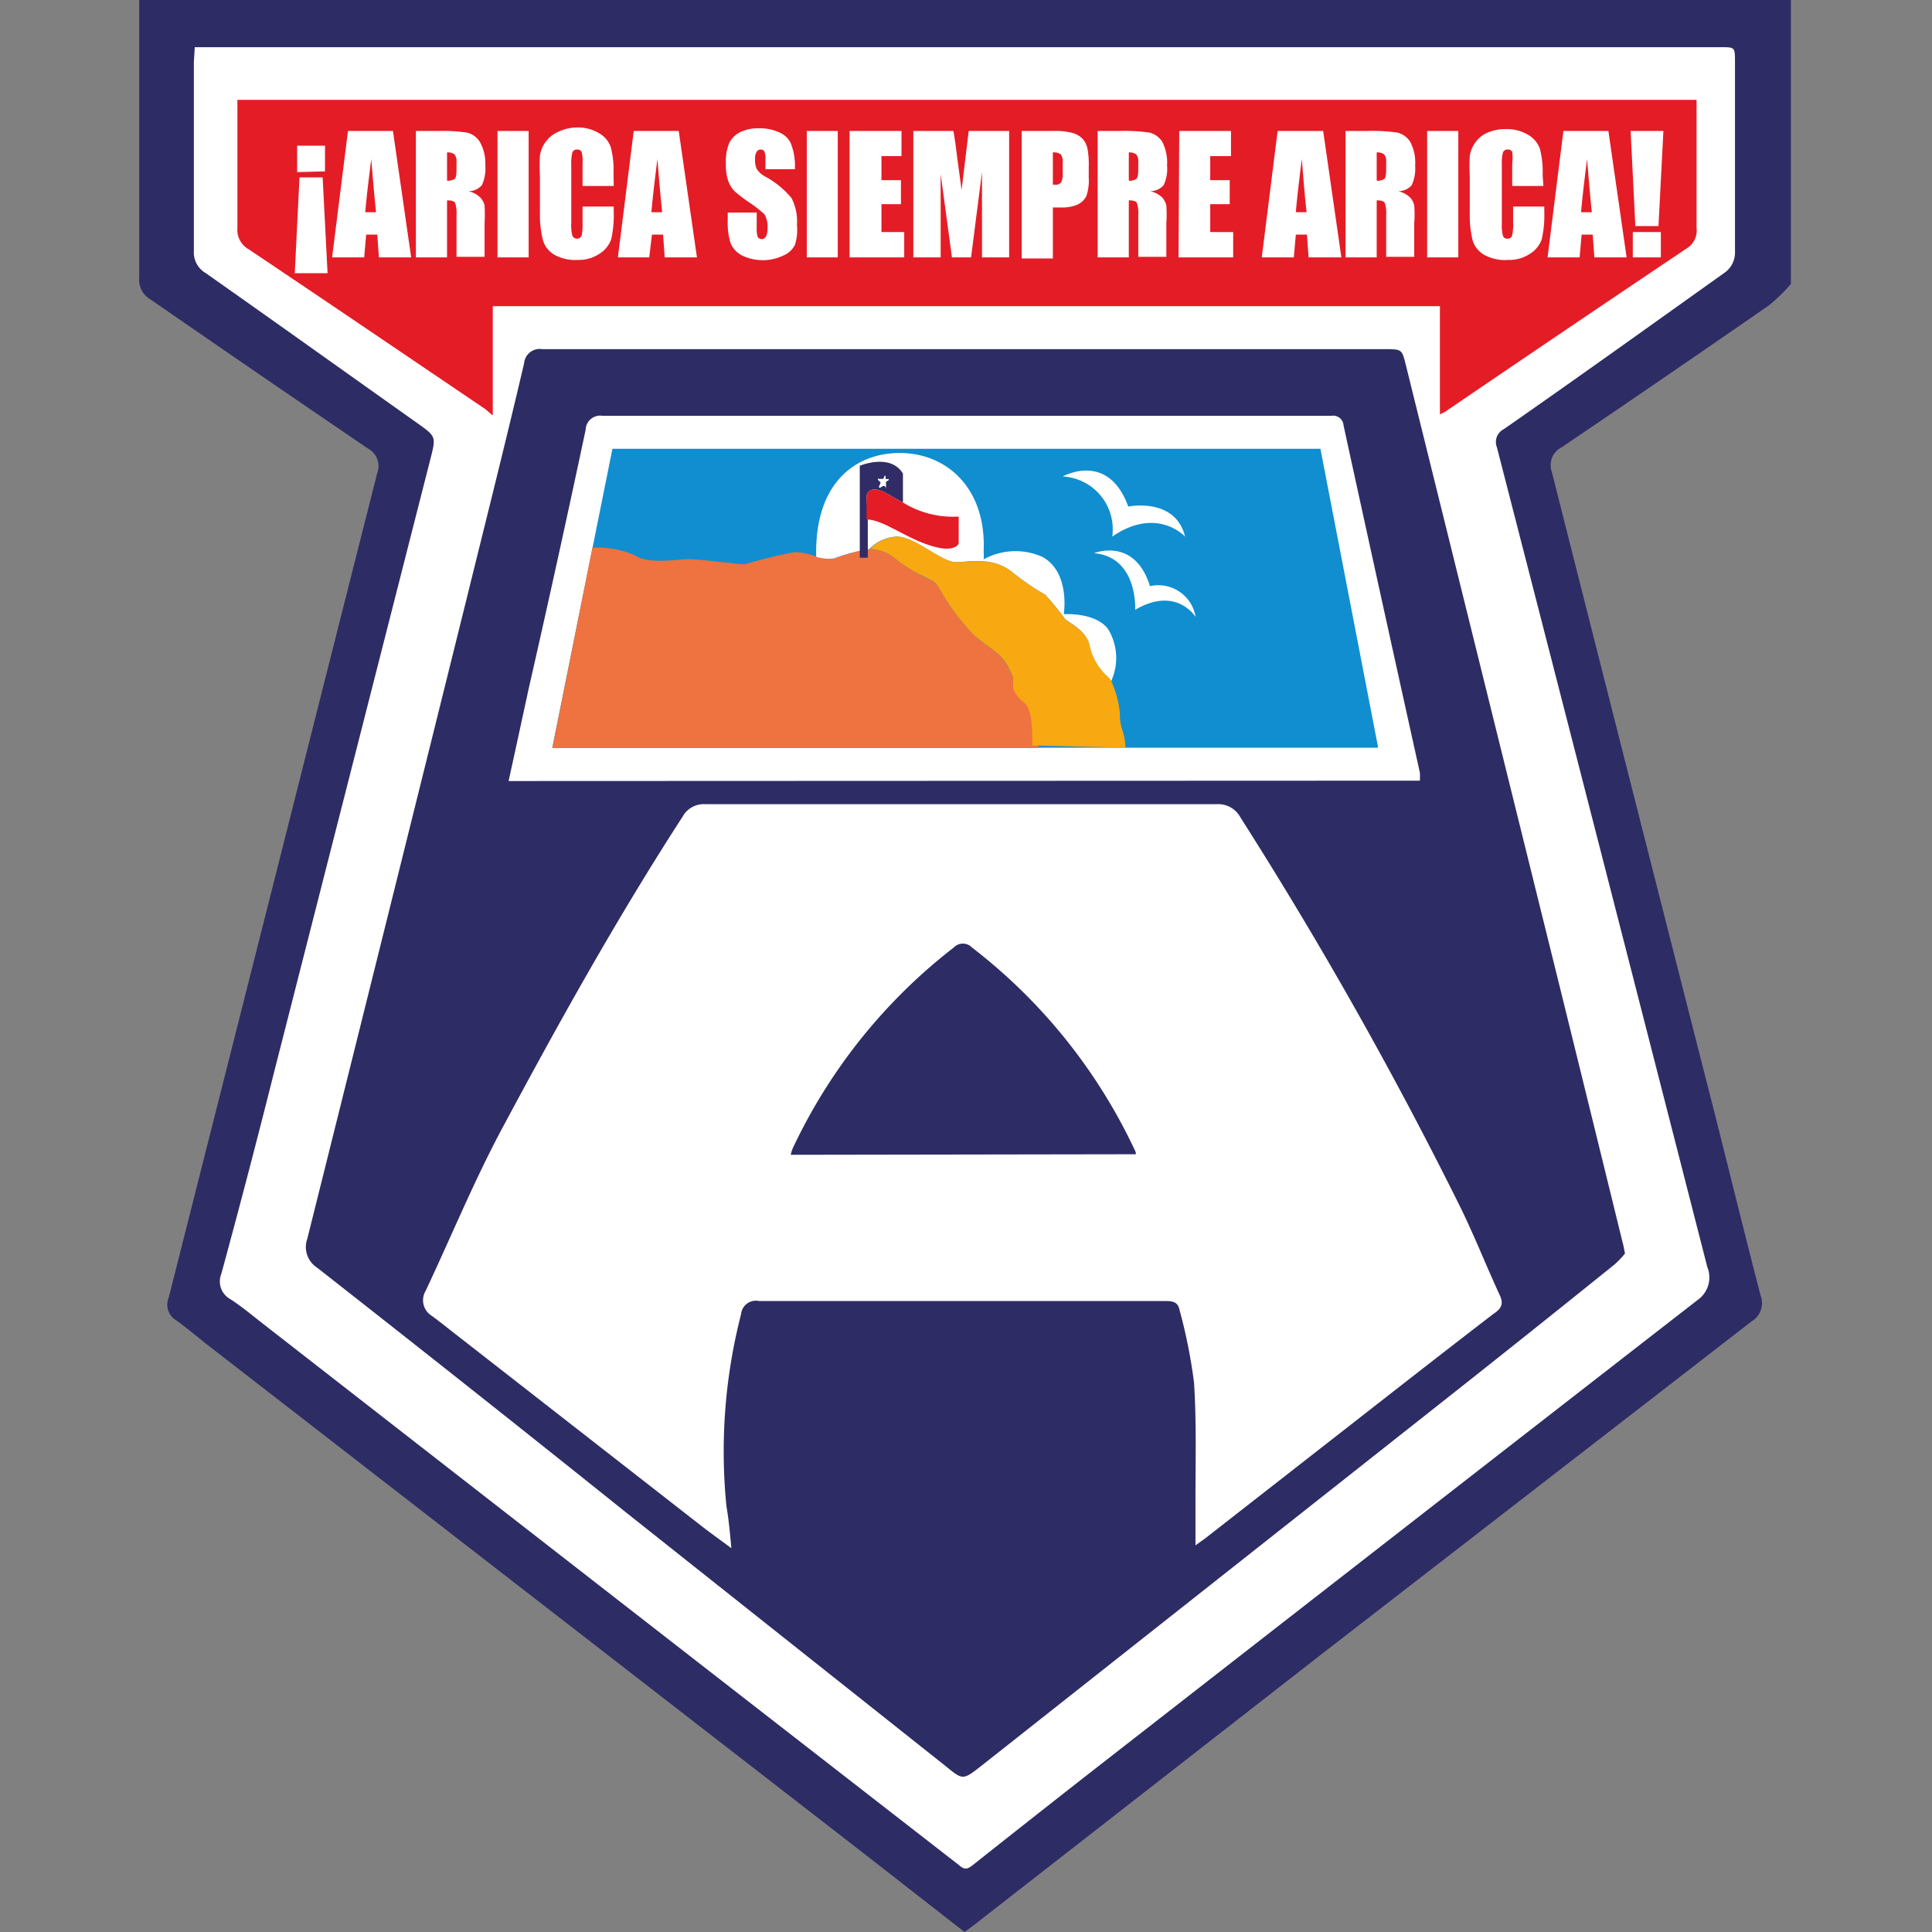
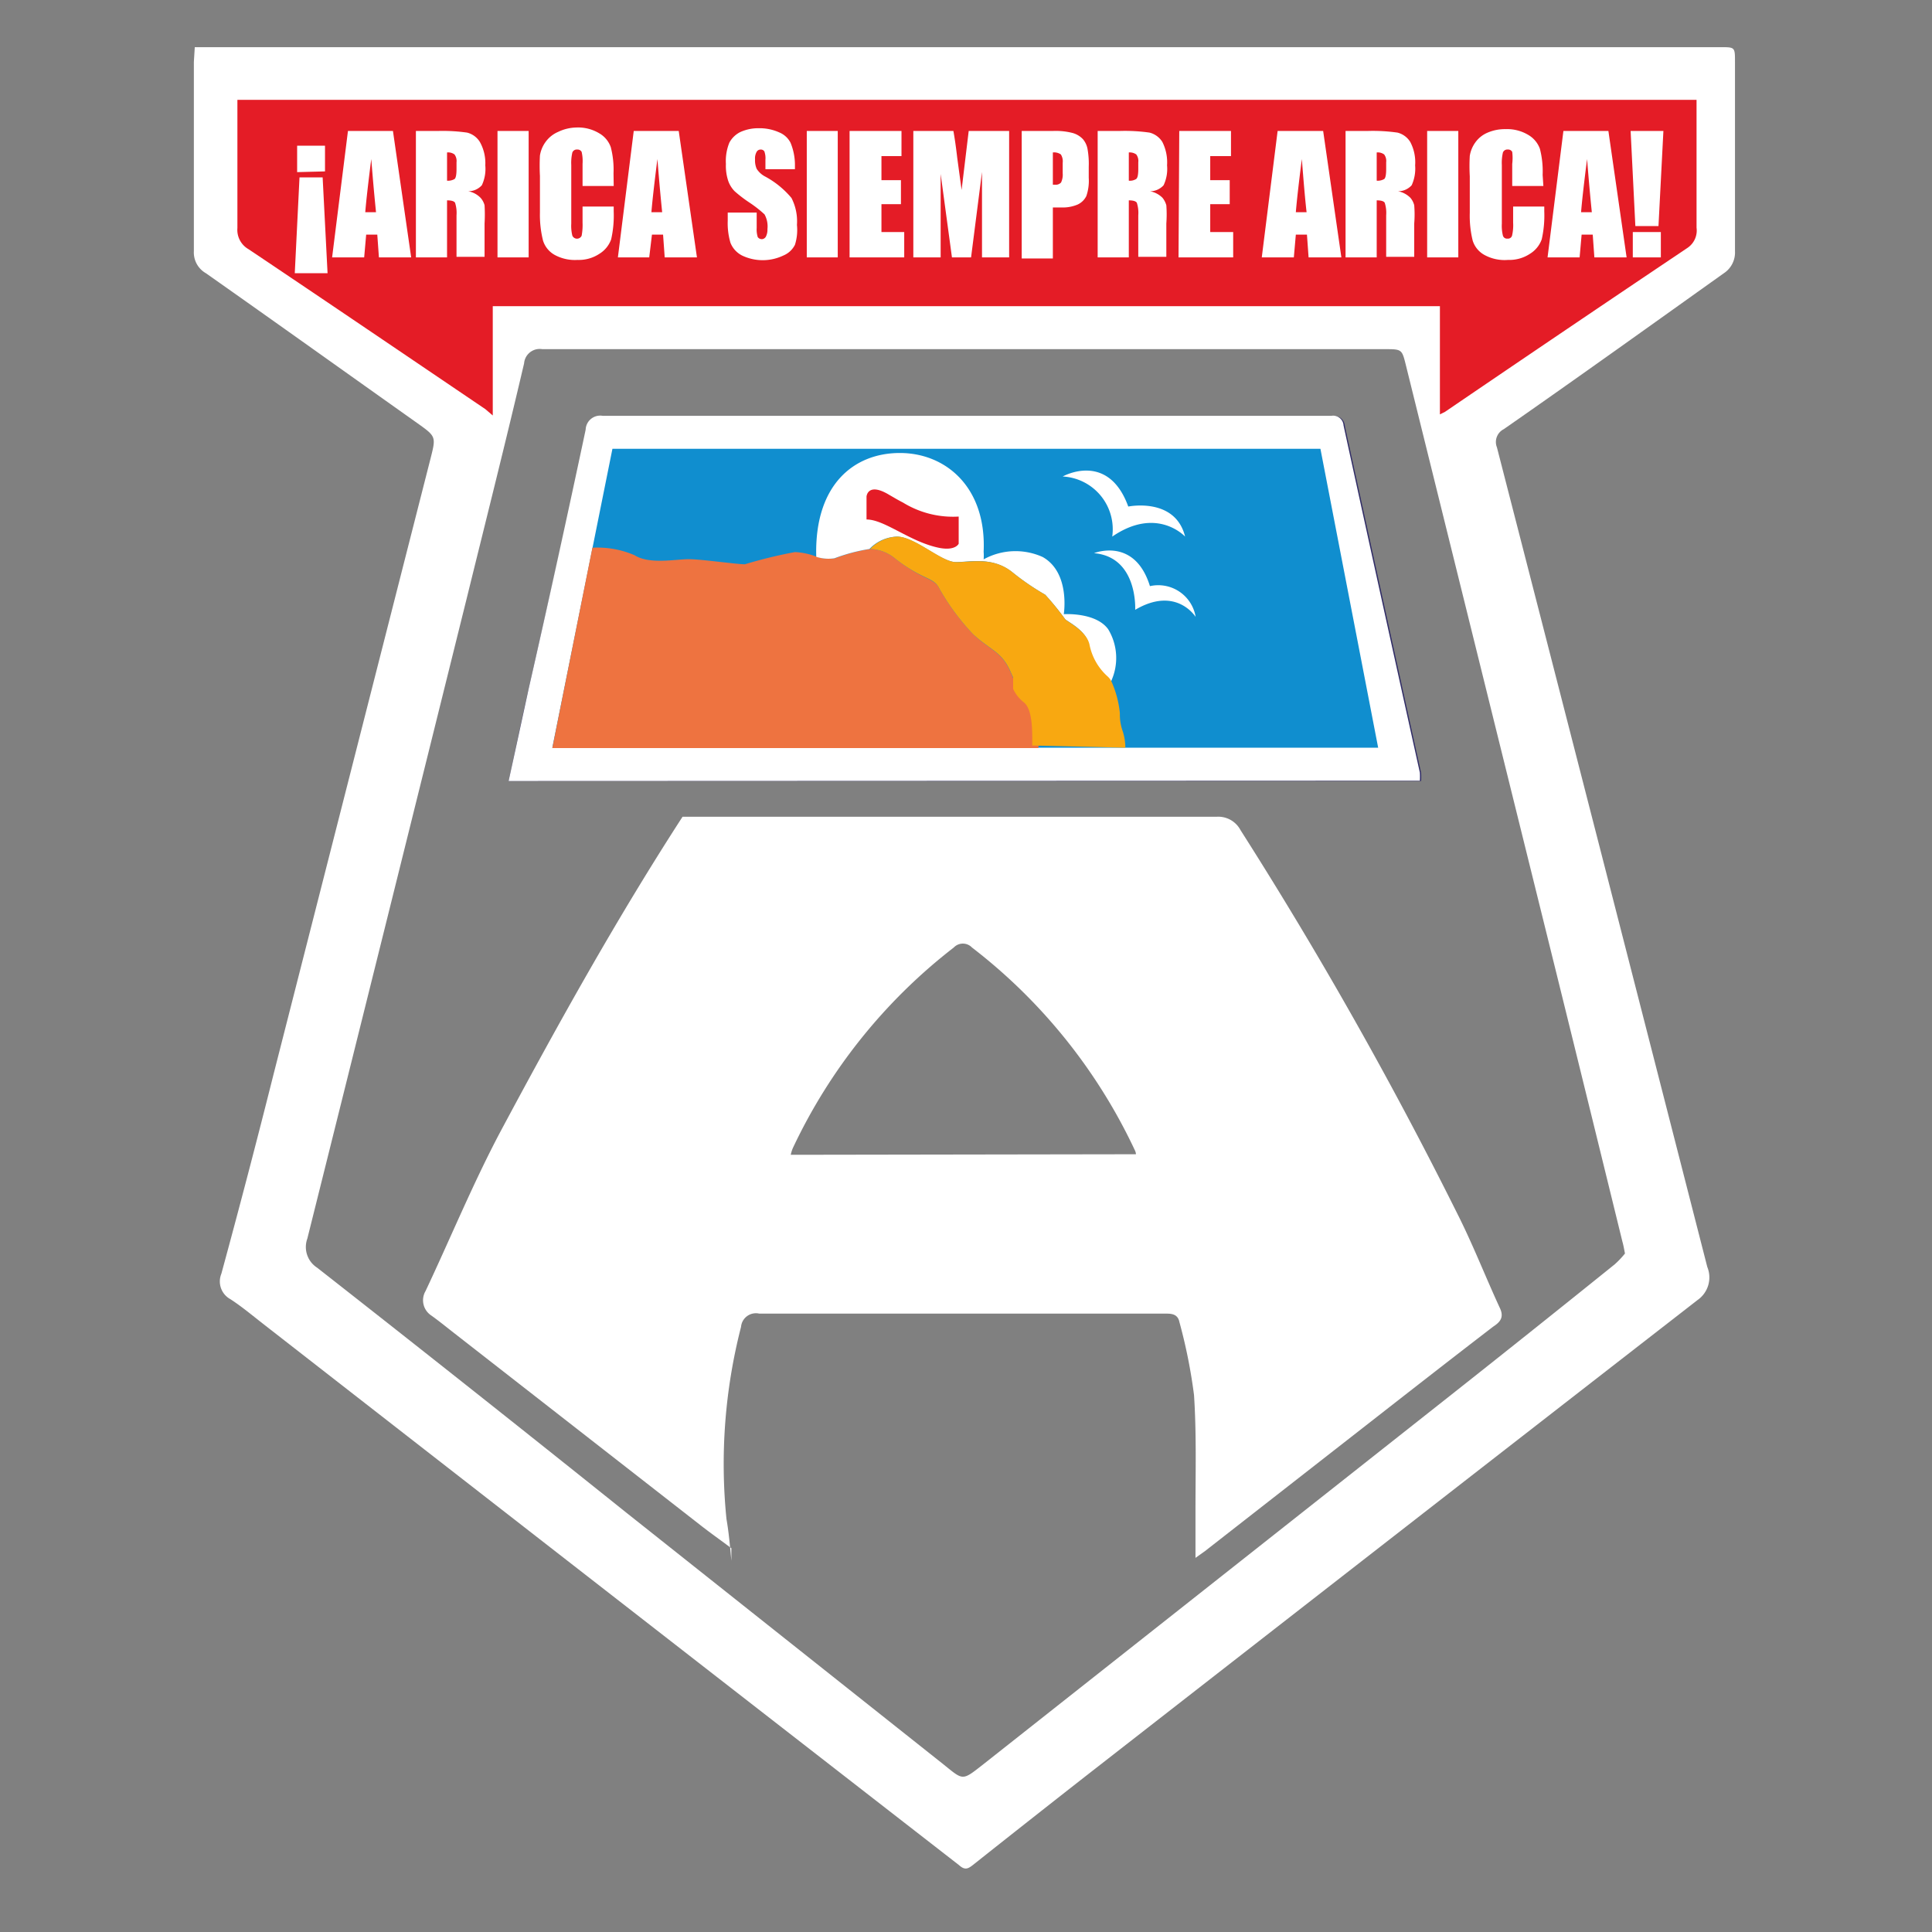
<svg xmlns="http://www.w3.org/2000/svg" width="500" height="500" fill="none">
  <rect width="100%" height="100%" fill="#808080" stroke="none" />
-   <path fill="#2E2C65" d="M463.484 73.49a44.62 44.62 0 0 1-5.657 5.514 5768.12 5768.12 0 0 1-53.691 36.769 5.185 5.185 0 0 0-2.498 6.458 79715.873 79715.873 0 0 0 42.048 165.645c4.006 15.839 7.872 31.677 11.973 47.469a5.47 5.47 0 0 1-2.31 6.599l-110.682 85.651-90.742 70.708-2.309 1.697-27.011-21.071L55.122 349.156c-3.159-2.404-6.176-5.044-9.428-7.401a4.712 4.712 0 0 1-2.027-5.939L71.95 224.003c8.548-33.877 17.096-67.691 25.643-101.442a5.186 5.186 0 0 0-2.404-6.506 8279.088 8279.088 0 0 1-56.236-38.559 5.892 5.892 0 0 1-2.923-5.704V0h427.454v73.49Z" />
  <path fill="#302C66" d="M131.627 202.133h236.165c.036-.691.036-1.384 0-2.074a64715.535 64715.535 0 0 1-19.751-89.847 2.678 2.678 0 0 0-2.029-2.46 2.704 2.704 0 0 0-1.129-.038H156.328a3.771 3.771 0 0 0-4.431 3.582 12092.738 12092.738 0 0 1-15.085 66.984c-1.791 7.825-3.394 15.698-5.185 23.853Z" />
-   <path fill="#fff" d="M131.627 202.13c1.791-8.155 3.488-16.027 5.185-23.852a4563.255 4563.255 0 0 0 14.755-67.078 3.77 3.77 0 0 1 4.431-3.583h188.555a2.704 2.704 0 0 1 1.129.038 2.7 2.7 0 0 1 1.732 1.371c.175.338.276.709.297 1.09 6.536 29.98 13.12 59.929 19.751 89.846a19.39 19.39 0 0 1 0 2.074l-235.835.094ZM189.279 400.679c-3.159-2.357-5.704-4.148-8.155-6.081l-64.25-50.108c-1.744-1.367-3.489-2.781-5.28-4.054a4.715 4.715 0 0 1-1.461-6.317c6.411-13.576 12.209-27.717 19.374-41.246 14.801-27.67 30.074-55.152 47.139-81.503a6.27 6.27 0 0 1 5.892-3.252H314.95a6.504 6.504 0 0 1 6.081 3.441 1086.353 1086.353 0 0 1 56.095 99.227c4.054 8.013 7.307 16.404 11.078 24.559 1.084 2.357 0 3.582-1.744 4.714-10.371 7.966-20.647 15.98-30.97 24.041l-43.651 34.081-2.451 1.744v-11.832c0-10.135.283-20.222-.377-30.31a137.692 137.692 0 0 0-3.771-18.856c-.377-1.838-1.603-2.215-3.3-2.215H196.491a3.864 3.864 0 0 0-4.714 3.441 142.4 142.4 0 0 0-3.771 49.684c.613 3.536.896 6.835 1.273 10.842Zm104.695-101.961c0-.66-.377-1.178-.566-1.65a142.51 142.51 0 0 0-41.859-51.852 3.243 3.243 0 0 0-2.357-1.011 3.246 3.246 0 0 0-2.357 1.011 142.023 142.023 0 0 0-41.623 51.852 8.866 8.866 0 0 0-.566 1.792l89.328-.142Z" />
+   <path fill="#fff" d="M131.627 202.13c1.791-8.155 3.488-16.027 5.185-23.852a4563.255 4563.255 0 0 0 14.755-67.078 3.77 3.77 0 0 1 4.431-3.583h188.555a2.704 2.704 0 0 1 1.129.038 2.7 2.7 0 0 1 1.732 1.371c.175.338.276.709.297 1.09 6.536 29.98 13.12 59.929 19.751 89.846a19.39 19.39 0 0 1 0 2.074l-235.835.094ZM189.279 400.679c-3.159-2.357-5.704-4.148-8.155-6.081l-64.25-50.108c-1.744-1.367-3.489-2.781-5.28-4.054a4.715 4.715 0 0 1-1.461-6.317c6.411-13.576 12.209-27.717 19.374-41.246 14.801-27.67 30.074-55.152 47.139-81.503H314.95a6.504 6.504 0 0 1 6.081 3.441 1086.353 1086.353 0 0 1 56.095 99.227c4.054 8.013 7.307 16.404 11.078 24.559 1.084 2.357 0 3.582-1.744 4.714-10.371 7.966-20.647 15.98-30.97 24.041l-43.651 34.081-2.451 1.744v-11.832c0-10.135.283-20.222-.377-30.31a137.692 137.692 0 0 0-3.771-18.856c-.377-1.838-1.603-2.215-3.3-2.215H196.491a3.864 3.864 0 0 0-4.714 3.441 142.4 142.4 0 0 0-3.771 49.684c.613 3.536.896 6.835 1.273 10.842Zm104.695-101.961c0-.66-.377-1.178-.566-1.65a142.51 142.51 0 0 0-41.859-51.852 3.243 3.243 0 0 0-2.357-1.011 3.246 3.246 0 0 0-2.357 1.011 142.023 142.023 0 0 0-41.623 51.852 8.866 8.866 0 0 0-.566 1.792l89.328-.142Z" />
  <path fill="#fff" d="M50.407 12.208h394.881c3.724 0 3.724 0 3.724 3.818v48.977a6.407 6.407 0 0 1-2.876 5.704c-18.855 13.435-37.71 26.963-56.943 40.351a3.726 3.726 0 0 0-1.791 4.714 175586.621 175586.621 0 0 1 54.445 212.124 7.116 7.116 0 0 1-2.498 8.532A117047.624 117047.624 0 0 0 280.02 460.403a5808.03 5808.03 0 0 0-28.283 22.296c-1.226.943-2.027 1.367-3.536 0A161267.342 161267.342 0 0 1 68.084 342.603c-2.78-2.168-5.468-4.431-8.438-6.364a5.23 5.23 0 0 1-2.357-6.599 2649.34 2649.34 0 0 0 13.482-51.523 404817.987 404817.987 0 0 0 40.681-159.564c1.414-5.562 1.367-5.61-3.394-9.004-18.29-12.963-36.486-25.973-54.775-38.842a6.174 6.174 0 0 1-3.111-5.704V16.026l.235-3.818Zm370.133 312.2c-.283-1.462-.424-2.263-.66-3.065a36304.671 36304.671 0 0 0-16.923-68.822L363.785 94.277c-.943-3.772-1.037-3.913-5.044-3.913H140.348a4.054 4.054 0 0 0-4.714 3.677c-4.714 20.128-9.758 40.162-14.707 60.243a98568.384 98568.384 0 0 1-41.388 166.258 6.362 6.362 0 0 0 2.546 7.542 9495.488 9495.488 0 0 1 80.135 63.496c27.435 21.778 54.775 43.478 82.022 65.099 5.09 4.101 4.713 4.242 10.134 0l115.207-90.978a5874.455 5874.455 0 0 0 48.27-38.465 22.876 22.876 0 0 0 2.687-2.828Z" />
  <path fill="#E41C26" d="M439.066 25.834v33.091a5.417 5.417 0 0 1-2.357 5.232 10998.83 10998.83 0 0 0-62.741 42.426l-1.32.659v-28H127.527v28.283l-1.933-1.65c-20.411-13.811-40.822-27.67-61.28-41.387a5.75 5.75 0 0 1-2.875-5.468V25.834h377.627Z" />
  <path fill="#fff" d="m76.287 70.708 1.225-24.795H83.5l1.273 24.795h-8.485Zm.612-26.162v-6.835h7.213v6.647l-7.213.188ZM101.695 33.895l4.713 32.714h-8.343l-.424-5.893h-2.876l-.518 5.893H85.95l4.101-32.714h11.644Zm-4.384 21.023a585.94 585.94 0 0 1-1.226-13.764c-.801 6.27-1.32 10.842-1.556 13.764h2.782ZM107.635 33.894h5.703c2.522-.07 5.045.071 7.542.424a5.418 5.418 0 0 1 3.3 2.404 11.216 11.216 0 0 1 1.414 6.08 9.905 9.905 0 0 1-.895 5.139 4.717 4.717 0 0 1-3.536 1.555 5.94 5.94 0 0 1 3.206 1.697 4.713 4.713 0 0 1 1.037 1.933 40.73 40.73 0 0 1 0 4.714v8.626h-7.26V55.72a8.512 8.512 0 0 0-.377-3.253c-.282-.424-.942-.613-2.074-.613v14.755h-8.06V33.893Zm8.06 5.562v7.306a3.347 3.347 0 0 0 1.933-.424c.33-.236.518-1.084.518-2.545V42a2.824 2.824 0 0 0-.518-2.027 2.783 2.783 0 0 0-1.933-.518ZM136.813 33.895v32.714h-8.061V33.895h8.061ZM158.827 48.13h-8.061v-5.704a10.667 10.667 0 0 0-.236-3.11 1.183 1.183 0 0 0-1.131-.614 1.226 1.226 0 0 0-1.273.755 11.7 11.7 0 0 0-.283 3.252v15.179a10.475 10.475 0 0 0 .283 3.111 1.323 1.323 0 0 0 1.917.564c.213-.137.382-.333.487-.564a15.26 15.26 0 0 0 .236-3.394v-4.148h8.061v1.273a28.02 28.02 0 0 1-.66 7.212 7.26 7.26 0 0 1-3.017 3.724 9.666 9.666 0 0 1-5.704 1.603 10.935 10.935 0 0 1-5.845-1.273 6.412 6.412 0 0 1-3.064-3.724 27.413 27.413 0 0 1-.802-7.307v-9.427a49.458 49.458 0 0 1 0-5.28 8.078 8.078 0 0 1 1.367-3.394 7.781 7.781 0 0 1 3.347-2.734c1.471-.713 3.08-1.1 4.714-1.131 2.049-.091 4.08.416 5.845 1.461a6.691 6.691 0 0 1 3.064 3.63c.564 2.2.802 4.471.707 6.74l.048 3.3ZM175.655 33.895l4.714 32.714h-8.344l-.424-5.893h-2.876l-.707 5.893h-8.108l4.101-32.714h11.644Zm-4.29 21.023a590.035 590.035 0 0 1-1.226-13.764c-.801 6.27-1.319 10.842-1.555 13.764h2.781ZM205.73 43.791h-7.637v-2.45a5.174 5.174 0 0 0-.283-2.17 1.083 1.083 0 0 0-.942-.47 1.18 1.18 0 0 0-1.084.66 3.436 3.436 0 0 0-.378 1.885c-.05.839.095 1.678.425 2.451a5.752 5.752 0 0 0 2.262 2.027 23.187 23.187 0 0 1 6.741 5.515 13.188 13.188 0 0 1 1.414 6.977c.183 1.73.007 3.48-.518 5.138a5.846 5.846 0 0 1-3.017 2.781 12.398 12.398 0 0 1-10.653 0 6.311 6.311 0 0 1-3.017-3.3 17.913 17.913 0 0 1-.707-5.703V55.01h7.495v3.96a6.48 6.48 0 0 0 .282 2.404 1.329 1.329 0 0 0 1.132.519 1.28 1.28 0 0 0 .943-.613c.314-.61.461-1.294.424-1.98a6.413 6.413 0 0 0-.754-3.818 30.299 30.299 0 0 0-3.771-2.97 34.174 34.174 0 0 1-3.96-3.017 7.257 7.257 0 0 1-1.65-2.64 12.36 12.36 0 0 1-.613-4.43 12.593 12.593 0 0 1 .896-5.516 6.506 6.506 0 0 1 2.828-2.734 11.22 11.22 0 0 1 4.714-.99c1.85-.044 3.686.326 5.374 1.084a5.704 5.704 0 0 1 2.922 2.687 15.185 15.185 0 0 1 1.132 5.468v1.367ZM216.808 33.895v32.714h-8.014V33.895h8.014ZM219.871 33.895h13.434V40.4h-5.185v6.222h5.044v6.222h-5.044v7.212h5.892v6.553h-14.141V33.895ZM261.164 33.895v32.714h-7.023V44.5l-2.829 22.108h-4.949l-2.923-21.59v21.59h-7.071V33.895h10.371c.346 1.916.676 4.226.99 6.929l1.131 8.343 1.839-15.273h10.464ZM264.418 33.892h8.108a17.535 17.535 0 0 1 5.043.518 5.748 5.748 0 0 1 2.687 1.603 5.417 5.417 0 0 1 1.179 2.451c.28 1.555.391 3.136.33 4.714v2.829a12.164 12.164 0 0 1-.613 4.713 4.714 4.714 0 0 1-2.263 2.216 9.897 9.897 0 0 1-4.242.754h-2.169V66.89h-8.06V33.892Zm8.06 5.562v8.344h.566a1.838 1.838 0 0 0 1.556-.566c.35-.75.496-1.58.424-2.404v-2.687a3.348 3.348 0 0 0-.471-2.168 3.065 3.065 0 0 0-2.075-.519ZM284.074 33.893h5.704a45.4 45.4 0 0 1 7.731.425 5.51 5.51 0 0 1 3.299 2.404c.947 1.88 1.37 3.98 1.226 6.08a9.896 9.896 0 0 1-.896 5.139 4.707 4.707 0 0 1-3.535 1.555 6.13 6.13 0 0 1 3.253 1.697 5.39 5.39 0 0 1 .99 1.933 31.97 31.97 0 0 1 0 4.714v8.626h-7.26V55.72a8.512 8.512 0 0 0-.377-3.253c-.283-.424-.99-.613-2.074-.613v14.755h-8.061V33.892Zm8.061 5.563v7.306a3.062 3.062 0 0 0 1.885-.424c.378-.252.566-1.1.566-2.546v-1.79a2.829 2.829 0 0 0-.518-2.028 2.878 2.878 0 0 0-1.933-.518ZM305.192 33.895h13.387V40.4h-5.373v6.222h5.043v6.222h-5.043v7.212h5.939v6.553h-14.142l.189-32.714ZM342.432 33.895l4.714 32.714h-8.485l-.424-5.893h-2.876l-.518 5.893h-8.297l4.101-32.714h11.785Zm-4.29 21.023c-.424-3.724-.801-8.296-1.225-13.764-.802 6.27-1.32 10.842-1.556 13.764h2.781ZM348.229 33.893h5.704a45.4 45.4 0 0 1 7.731.425 5.418 5.418 0 0 1 3.299 2.404 11.209 11.209 0 0 1 1.273 6.08 10.421 10.421 0 0 1-.895 5.139 4.711 4.711 0 0 1-3.536 1.555 6.13 6.13 0 0 1 3.206 1.697c.475.559.814 1.22.99 1.933a29.44 29.44 0 0 1 0 4.714v8.626h-7.26V55.72a8.512 8.512 0 0 0-.377-3.253c-.283-.424-.943-.613-2.074-.613v14.755h-8.061V33.892Zm8.061 5.563v7.306a3.349 3.349 0 0 0 1.933-.424c.33-.236.518-1.084.518-2.546v-1.79a2.829 2.829 0 0 0-.518-2.028 2.783 2.783 0 0 0-1.933-.518ZM377.408 33.895v32.714h-8.061V33.895h8.061ZM399.422 48.128h-8.061v-5.704a12.75 12.75 0 0 0 0-3.111 1.177 1.177 0 0 0-1.131-.613 1.227 1.227 0 0 0-1.273.754 11.7 11.7 0 0 0-.283 3.253v15.178a10.508 10.508 0 0 0 .283 3.111 1.085 1.085 0 0 0 1.179.755 1.084 1.084 0 0 0 1.178-.755c.256-1.111.351-2.254.283-3.394v-4.148h8.061v1.273a27.975 27.975 0 0 1-.66 7.212 7.26 7.26 0 0 1-3.017 3.724 9.666 9.666 0 0 1-5.704 1.603 10.843 10.843 0 0 1-6.081-1.273 6.412 6.412 0 0 1-3.064-3.724 27.025 27.025 0 0 1-.754-7.212V45.63a46.962 46.962 0 0 1 0-5.28 8.065 8.065 0 0 1 1.367-3.393 7.45 7.45 0 0 1 3.158-2.593 11.317 11.317 0 0 1 4.714-.943 10.65 10.65 0 0 1 5.845 1.462 6.88 6.88 0 0 1 3.064 3.63c.564 2.2.802 4.47.708 6.74l.188 2.876ZM416.251 33.895l4.714 32.714h-8.344l-.424-5.893h-2.875l-.519 5.893h-8.296l4.101-32.714h11.643Zm-4.29 21.023a585.263 585.263 0 0 1-1.225-13.764c-.802 6.27-1.32 10.842-1.556 13.764h2.781ZM430.487 33.895 429.214 58.5h-5.986l-1.226-24.606h8.485Zm-.66 26.161v6.553h-7.259v-6.552h7.259Z" />
  <path fill="#108ECF" d="M158.497 116.148h183.228l14.943 77.355H142.941l15.556-77.355Z" />
  <path fill="#fff" d="M275.024 123.316s11.737-6.647 16.97 7.778c0 0 12.162-2.499 14.707 7.778 0 0-7.259-7.967-18.855 0a13.68 13.68 0 0 0-2.989-10.599 13.668 13.668 0 0 0-9.833-4.957ZM283.132 143.16s10.512-4.29 14.471 8.532a9.807 9.807 0 0 1 11.832 7.967s-5.044-8.108-15.65-1.839c0 0 .754-13.67-10.653-14.66Z" />
  <path fill="#EE7340" d="M251.832 164.137a59.899 59.899 0 0 1-9.051-12.398c-1.65-2.262-4.242-1.838-11.03-7.118a10.655 10.655 0 0 0-6.6-2.545 46.197 46.197 0 0 0-9.05 2.404 10.37 10.37 0 0 1-4.714-.377 17.672 17.672 0 0 0-5.657-1.226 122.237 122.237 0 0 0-12.963 3.159c-2.168 0-11.219-1.32-14.566-1.32-3.347 0-10.182 1.414-14-1.037a24.326 24.326 0 0 0-10.889-1.933l-10.371 51.853h125.814c0-3.583 0-9.193-2.122-11.125a10.192 10.192 0 0 1-2.687-3.206c-.612-1.131-1.225-2.639-2.309-5.091-2.357-5.609-5.186-5.703-9.805-10.04Z" />
  <path fill="#fff" d="M247.306 145.47c3.676 0 9.427-1.508 14.66 2.593a63.802 63.802 0 0 0 8.532 5.845 73.361 73.361 0 0 1 5.185 6.364c.849.754 5.61 3.017 6.128 6.694a14.9 14.9 0 0 0 4.714 8.296c.384.35.703.765.943 1.226a14.385 14.385 0 0 0-.66-13.623c-3.206-4.479-11.502-3.913-11.502-3.913s1.744-10.748-5.468-14.801a17.061 17.061 0 0 0-15.273.612c.05-.659.05-1.32 0-1.979.754-16.593-9.711-25.55-21.684-25.55s-22.155 8.297-21.636 26.869c1.521.487 3.134.617 4.713.378a46.227 46.227 0 0 1 9.051-2.405 10.322 10.322 0 0 1 7.165-3.205c4.761.141 11.266 6.505 15.132 6.599Z" />
  <path fill="#F8A811" d="M291.239 193.504a14.116 14.116 0 0 0-.66-4.195 12.786 12.786 0 0 1-.754-4.714 26.302 26.302 0 0 0-2.215-8.297 4.43 4.43 0 0 0-.943-1.225 14.894 14.894 0 0 1-4.714-8.297c-.801-3.488-5.515-5.751-6.269-6.505a73.558 73.558 0 0 0-5.186-6.364 63.866 63.866 0 0 1-8.532-5.845c-5.044-4.101-10.983-2.498-14.66-2.592-3.677-.095-10.37-6.458-14.99-6.6a10.32 10.32 0 0 0-7.165 3.206c2.425.072 4.754.97 6.599 2.545 6.788 5.28 9.428 4.714 11.031 7.118a59.915 59.915 0 0 0 9.05 12.397c4.714 4.337 7.448 4.431 9.805 9.947l.566 1.272v2.923a9.415 9.415 0 0 0 2.828 3.535c2.263 1.933 2.121 7.543 2.121 11.125l24.088.566Z" />
-   <path fill="#302C66" d="M224.255 128.5s.283-3.818 5.892-.424c1.226.707 2.404 1.414 3.536 1.98v-7.495c-3.253-5.374-11.172-2.027-11.172-2.027v23.805h2.074v-9.899l-.33-5.94Z" />
  <path fill="#E41C26" d="M233.683 130.057c-1.131-.565-2.309-1.272-3.535-1.979-5.61-3.394-5.892.424-5.892.424v5.939c4.713 0 11.313 5.846 18.855 7.354 4.195.801 4.997-1.084 4.997-1.084v-7.024a24.745 24.745 0 0 1-14.425-3.63Z" />
  <path fill="#fff" d="m229.299 124.682.707-.424v-.283h-.802v-.801a.279.279 0 0 0-.282 0l-.33.754a.335.335 0 0 1-.283 0h-.802a.279.279 0 0 0-.282 0 .281.281 0 0 0 0 .283l.612.565a.28.28 0 0 1 0 .33l-.33.755a.237.237 0 0 0 .022.308.24.24 0 0 0 .308.022l.708-.425h.33l.612.566h-.188a.43.43 0 0 0 0-.283v-1.367Z" />
</svg>